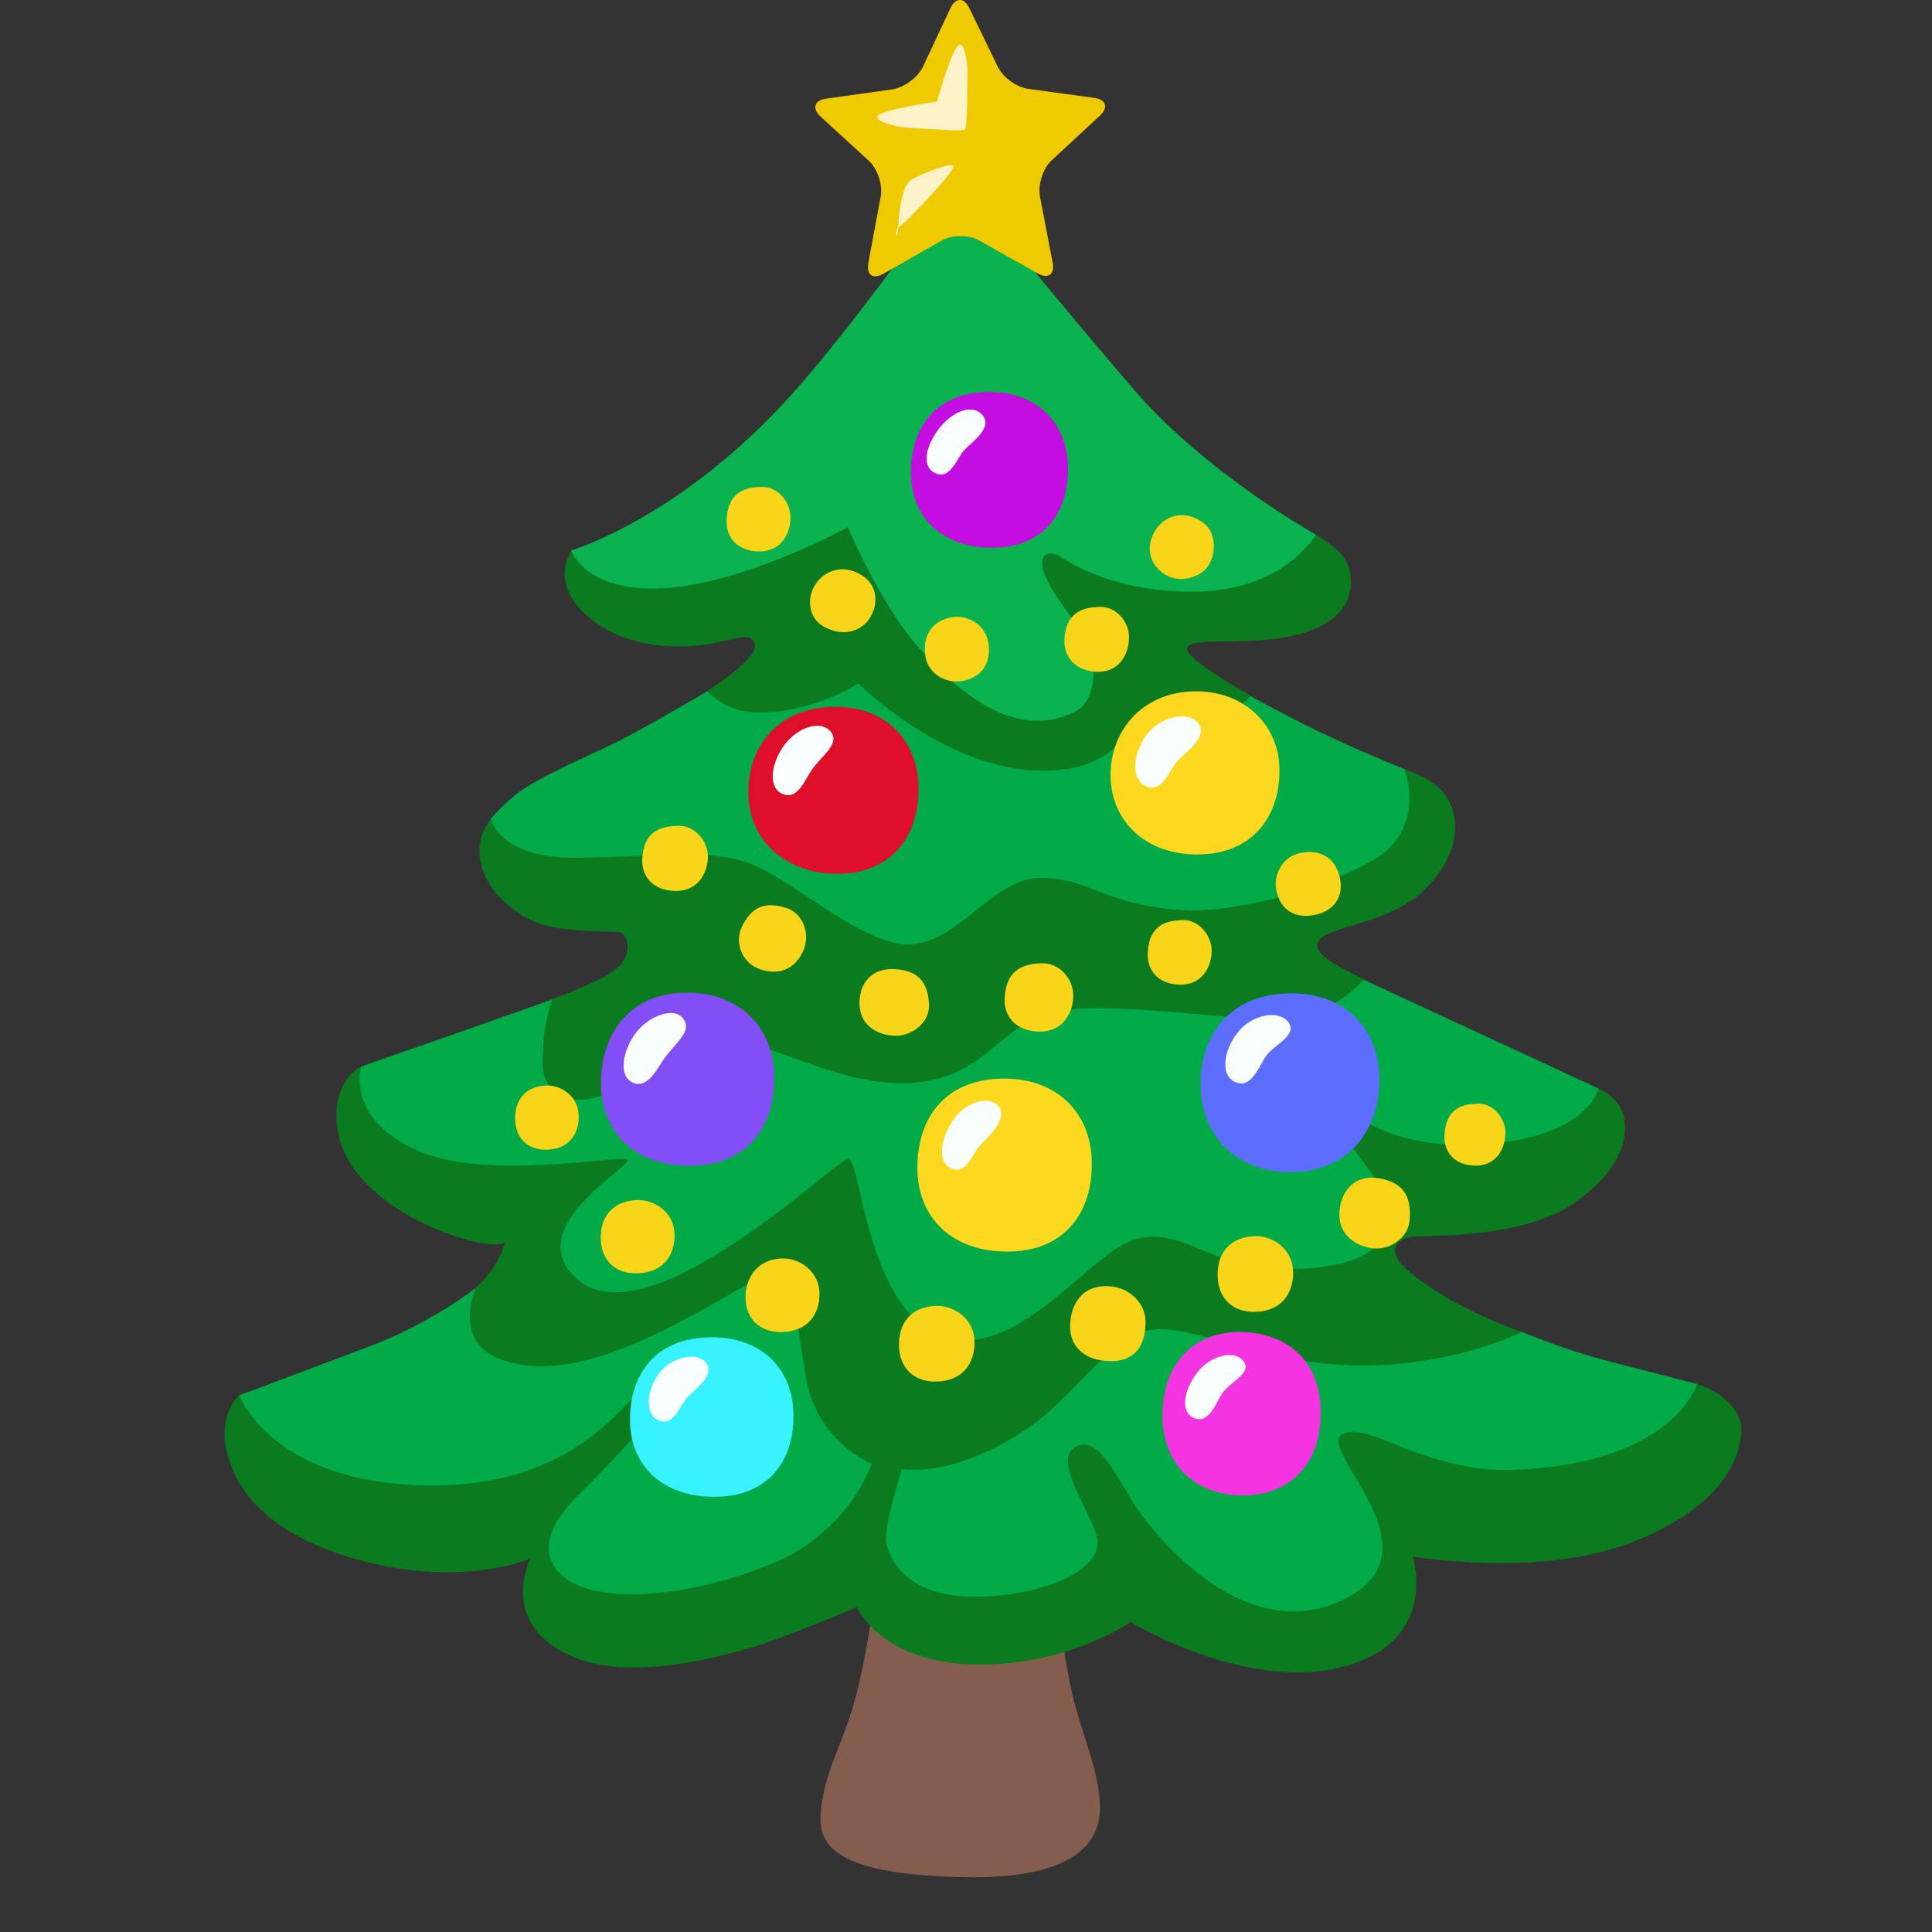
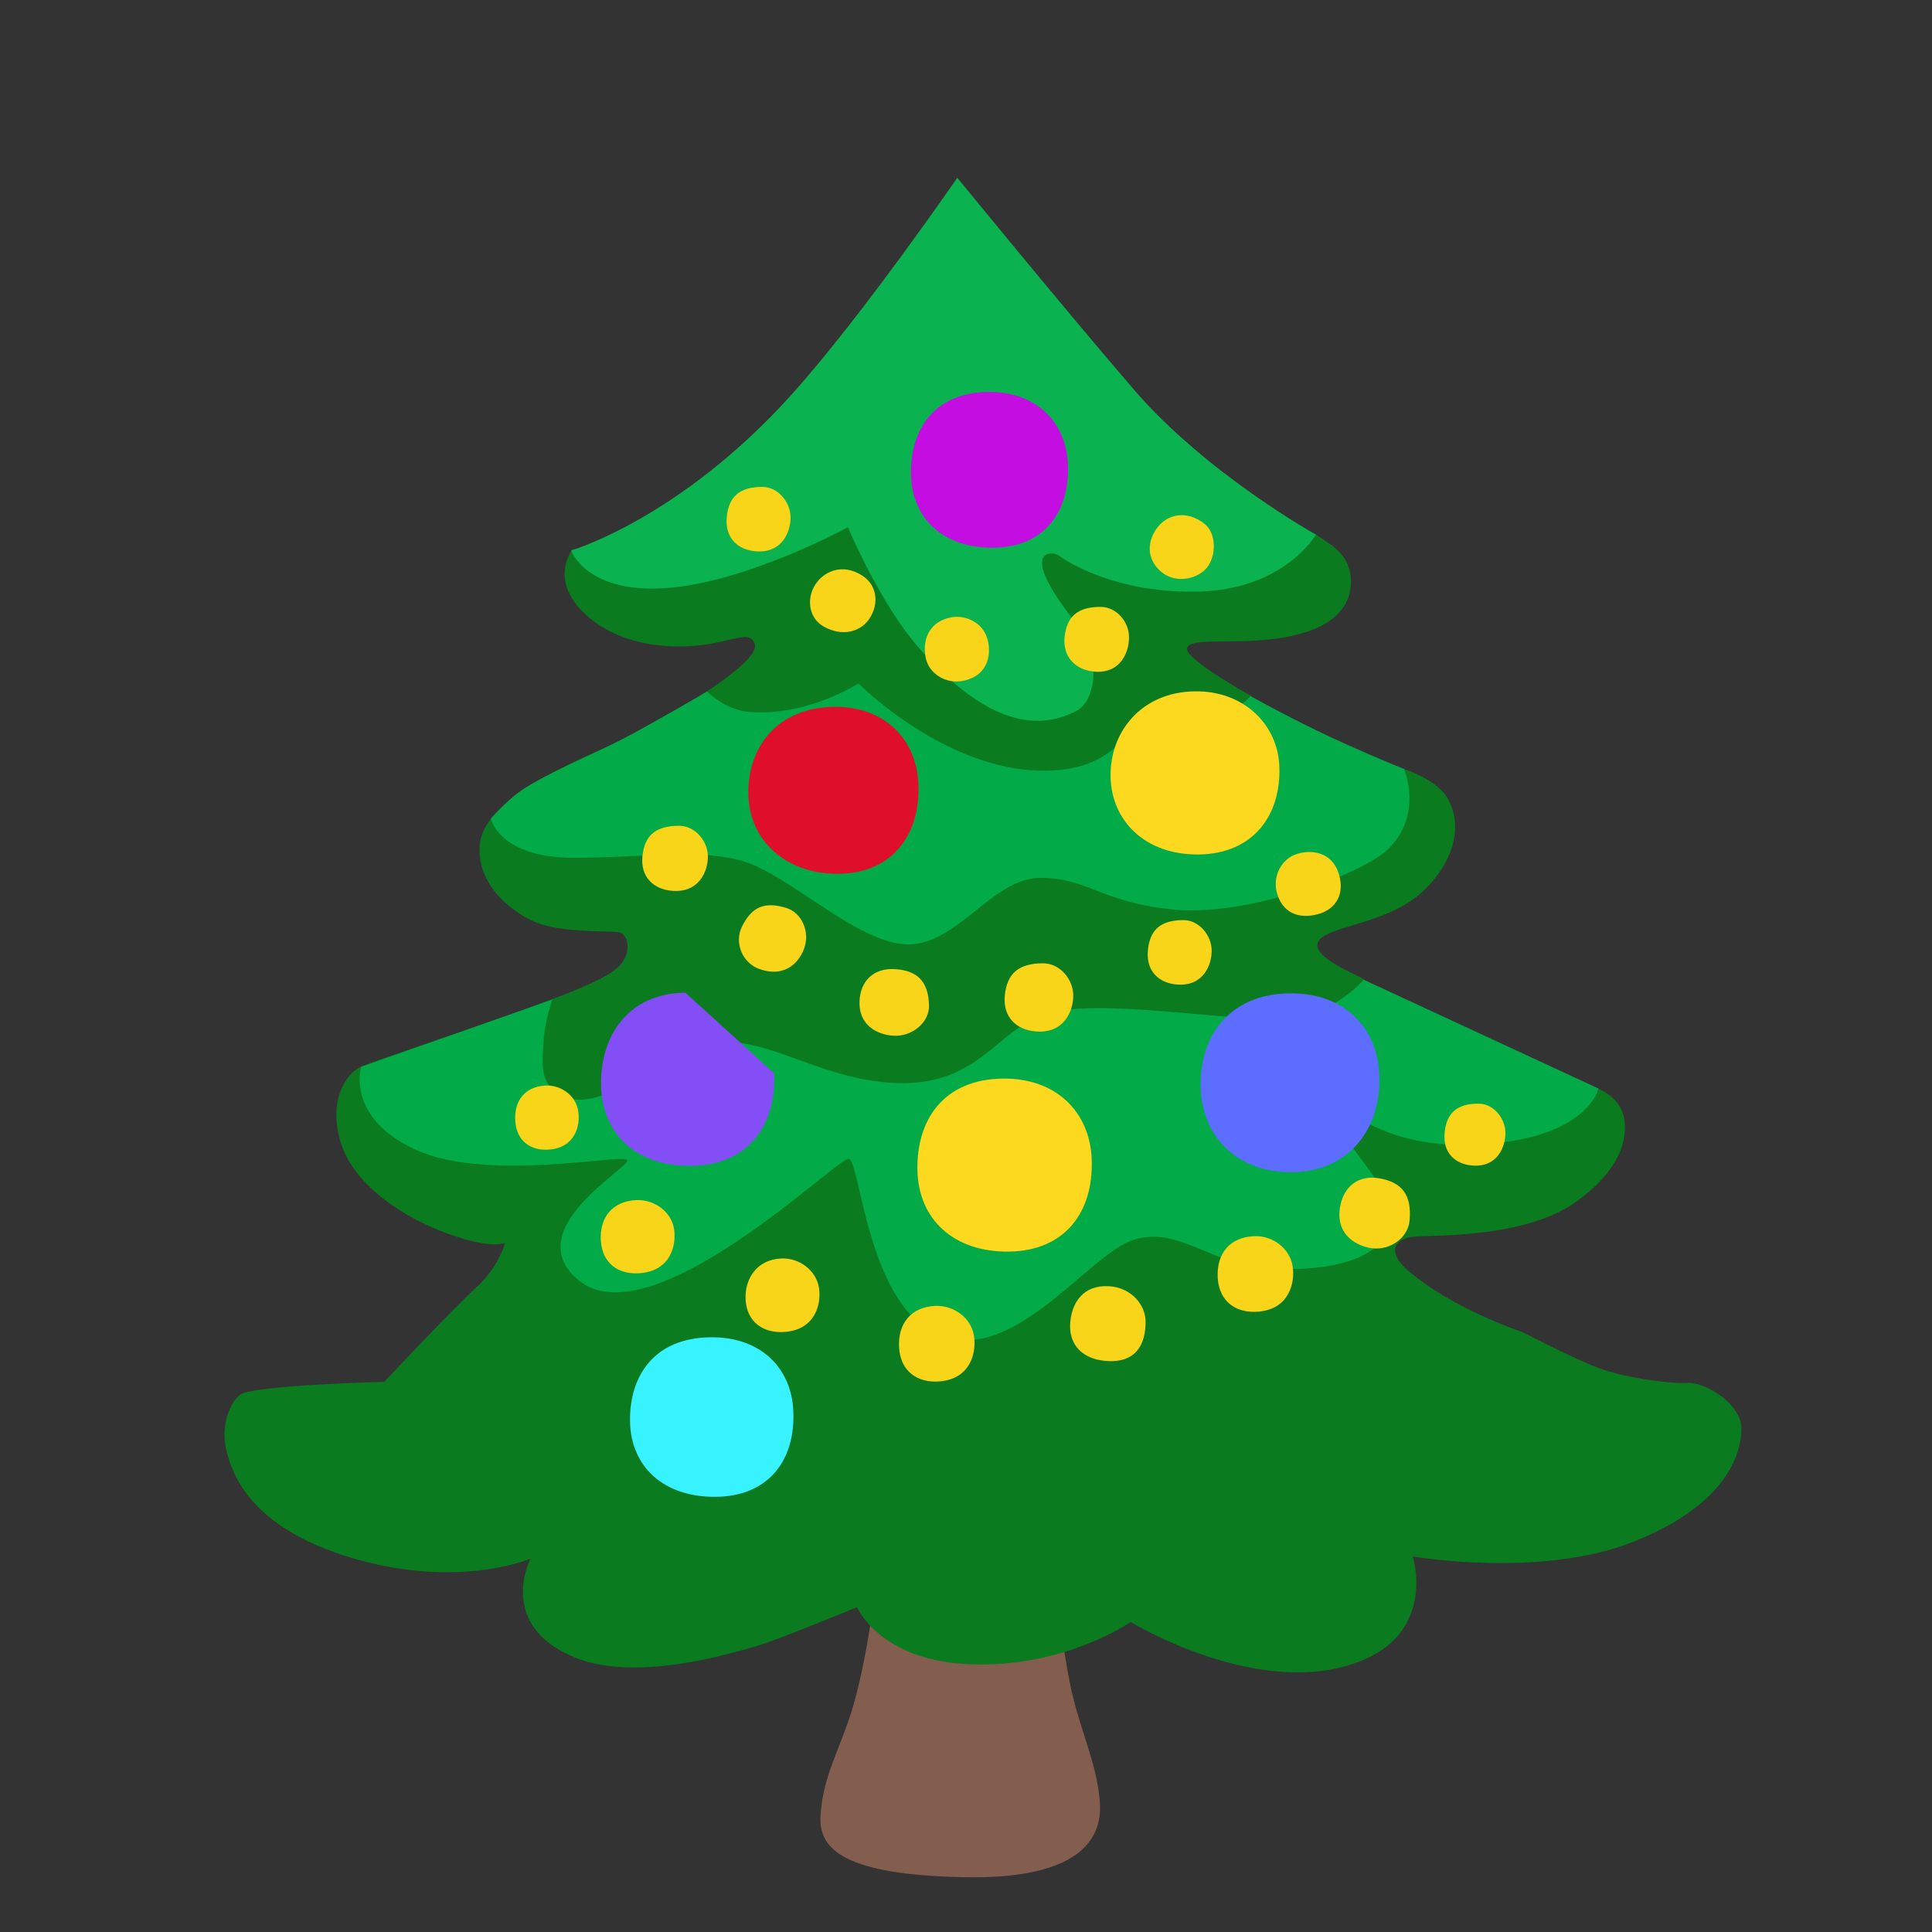
<svg xmlns="http://www.w3.org/2000/svg" width="40" height="40" viewBox="0 0 40 40" fill="none">
  <rect x="0" y="0" width="40" height="40" fill="#333333" stroke="none" />
  <path d="M18.081 33.2C18.081 33.2 17.928 34.447 17.644 35.388C17.403 36.185 17.022 36.8 16.987 37.619C16.959 38.294 17.491 38.819 19.984 38.866C22.103 38.903 22.837 38.238 22.772 37.319C22.709 36.466 22.347 35.825 22.15 34.841C22.009 34.131 21.909 33.288 21.909 33.288L18.081 33.2Z" fill="#835D4E" />
  <path d="M20.941 8.728L15.481 10.753L11.85 11.378C11.85 11.378 11.416 11.928 11.981 12.575C12.391 13.04 13.078 13.375 14.019 13.384C15.078 13.394 15.506 12.978 15.625 13.331C15.744 13.684 14.281 14.556 13.478 15.028C12.675 15.5 10.05 16.312 9.934 17.487C9.847 18.39 10.747 18.991 11.191 19.131C11.756 19.309 12.559 19.272 12.794 19.297C13.028 19.322 13.1 19.769 12.769 20.05C12.438 20.334 11.544 20.64 10.931 20.875C10.319 21.109 7.819 21.937 7.488 22.078C7.156 22.219 6.781 22.809 7.063 23.681C7.347 24.553 8.359 25.212 9.278 25.544C10.197 25.875 10.456 25.731 10.456 25.731C10.456 25.731 10.328 26.231 9.869 26.647C9.409 27.062 7.956 28.609 7.956 28.609C7.956 28.609 5.209 28.681 4.969 28.878C4.728 29.075 4.575 29.556 4.684 30.015C4.794 30.475 5.144 31.634 7.331 32.269C9.519 32.903 10.984 32.269 10.984 32.269C10.984 32.269 10.259 33.662 11.925 34.325C13.181 34.825 15.097 34.237 15.578 34.106C16.059 33.975 17.744 33.275 17.744 33.275C17.744 33.275 18.203 34.375 20.062 34.456C22.031 34.544 23.409 33.581 23.409 33.581C23.409 33.581 26.134 35.247 28.222 34.369C29.731 33.734 29.25 32.225 29.25 32.225C29.25 32.225 31.897 32.684 33.822 31.919C35.747 31.153 36.053 30.103 36.053 29.578C36.053 29.053 35.288 28.609 34.938 28.631C34.587 28.653 33.559 28.528 32.947 28.265C32.334 28.003 31.509 27.575 31.509 27.575C31.509 27.575 30.078 27.106 29.141 26.297C28.75 25.962 28.791 25.619 29.359 25.597C29.928 25.575 31.653 25.59 32.641 24.875C33.678 24.122 33.678 23.45 33.625 23.147C33.547 22.712 33.084 22.537 33.084 22.537C33.084 22.537 29.122 21.287 29.034 21.178C28.947 21.069 28.312 20.347 28.247 20.281C28.181 20.215 27.066 19.8 27.306 19.472C27.547 19.144 28.812 19.134 29.538 18.378C30.384 17.494 30.15 16.694 29.866 16.387C29.581 16.081 29.069 15.922 29.069 15.922C29.069 15.922 28.106 16.206 27.778 16.053C27.45 15.9 25.887 14.4 25.887 14.4C25.887 14.4 24.559 13.659 24.575 13.434C24.597 13.128 25.938 13.444 27.047 13.084C28.044 12.762 28.006 12.075 27.944 11.816C27.847 11.409 27.488 11.241 27.247 11.066C27.003 10.894 20.941 8.728 20.941 8.728Z" fill="#0A7C1F" />
  <path d="M19.82 3.68C19.82 3.68 17.856 6.535 16.397 8.16C14.078 10.741 11.825 11.397 11.825 11.397C11.825 11.397 12.11 12.228 13.619 12.185C15.325 12.135 17.556 10.916 17.556 10.916C17.556 10.916 18.213 12.491 19.022 13.41C19.994 14.513 21.138 15.316 22.281 14.722C22.713 14.497 22.8 13.56 22.281 12.906C21.006 11.3 21.828 11.419 21.919 11.5C21.919 11.5 22.916 12.272 24.75 12.25C26.585 12.228 27.244 11.069 27.244 11.069C27.244 11.069 24.969 9.8 23.481 8.072C21.994 6.344 19.82 3.68 19.82 3.68Z" fill="#0BB250" />
  <path d="M17.774 14.15C17.771 14.153 16.712 14.834 15.521 14.741C15.006 14.7 14.64 14.316 14.64 14.316C14.64 14.316 13.459 15.009 12.874 15.309C12.153 15.681 11.228 16.05 10.74 16.403C10.499 16.578 10.162 16.95 10.162 16.95C10.162 16.95 10.337 17.759 11.868 17.759C13.399 17.759 14.428 17.562 15.368 17.825C16.309 18.087 17.774 19.553 18.803 19.553C19.831 19.553 20.553 18.175 21.537 18.175C22.521 18.175 22.784 18.678 24.293 18.831C25.803 18.984 28.187 18.109 28.734 17.584C29.474 16.872 29.071 15.922 29.071 15.922C29.071 15.922 28.112 15.537 27.25 15.119C26.503 14.756 25.893 14.412 25.893 14.412C25.893 14.412 25.543 14.806 25.149 14.784C24.756 14.762 24.19 14.537 23.731 14.887C23.271 15.237 22.996 15.787 22.087 15.922C19.853 16.25 17.774 14.15 17.774 14.15ZM7.475 22.09C7.475 22.09 7.156 23.153 8.625 23.812C10.093 24.472 12.853 23.887 12.981 24.015C13.109 24.144 10.718 25.437 11.968 26.497C13.462 27.762 17.312 23.991 17.565 23.991C17.818 23.991 17.946 27.106 19.49 27.662C21.034 28.219 22.553 25.941 23.49 25.662C24.428 25.384 25.112 26.219 26.325 26.269C27.924 26.334 28.706 25.916 28.806 25.256C28.906 24.597 27.49 23.409 27.793 23.156C28.096 22.903 28.628 23.84 30.756 23.687C32.884 23.534 33.096 22.537 33.096 22.537L28.234 20.284C28.234 20.284 27.565 21.081 26.503 21.106C25.44 21.131 22.756 20.675 21.693 20.978C20.631 21.281 20.299 22.497 18.528 22.422C16.756 22.347 15.565 21.156 14.35 21.737C13.134 22.319 12.243 23.062 11.568 22.647C11.181 22.406 11.221 22.062 11.256 21.528C11.281 21.122 11.437 20.694 11.437 20.694L7.475 22.09Z" fill="#02AB48" />
-   <path d="M4.956 28.891C4.956 28.891 5.637 30.753 8.959 30.753C11.797 30.753 12.794 29.178 13.331 28.728C13.865 28.278 14.253 27.647 14.425 27.925C14.597 28.203 12.709 30.241 11.937 30.991C11.506 31.41 10.972 32.213 11.787 32.728C12.603 33.244 14.509 33.006 16.053 32.344C17.597 31.681 18.047 30.306 18.047 30.306C18.047 30.306 16.89 29.856 16.675 28.463C16.459 27.069 16.397 26.478 15.947 26.416C15.497 26.35 12.29 28.966 10.306 28.119C9.362 27.716 9.853 26.663 9.853 26.663C9.853 26.663 8.944 27.381 7.722 27.847C6.787 28.2 4.956 28.891 4.956 28.891ZM18.672 30.413C18.672 30.413 18.272 31.663 18.353 31.969C18.506 32.553 19.078 33.156 20.515 33.047C21.953 32.941 22.744 32.403 22.725 31.931C22.706 31.459 21.781 30.281 22.231 29.981C22.681 29.681 23.003 30.366 23.453 31.097C23.903 31.828 25.853 34.184 27.912 33.069C29.797 32.047 27.269 30.025 27.784 29.703C28.3 29.381 29.522 30.516 31.384 30.431C34.684 30.281 35.134 28.653 35.134 28.653C35.134 28.653 33.869 28.331 33.14 28.138C32.412 27.944 31.509 27.578 31.509 27.578C31.509 27.578 30.031 28.331 27.975 28.266C25.919 28.2 24.694 27.388 23.815 27.538C22.937 27.688 22.272 28.928 21.178 29.638C19.656 30.625 18.672 30.413 18.672 30.413Z" fill="#02AB48" />
  <path d="M20.453 8.115C19.341 8.131 18.847 8.894 18.86 9.812C18.872 10.731 19.532 11.353 20.569 11.34C21.607 11.328 22.147 10.615 22.11 9.619C22.078 8.75 21.463 8.103 20.453 8.115Z" fill="#C40DE1" />
  <path d="M24.74 14.313C23.628 14.328 22.981 15.153 22.993 16.072C23.006 16.991 23.706 17.703 24.818 17.691C25.959 17.678 26.528 16.863 26.487 15.866C26.456 15 25.75 14.3 24.74 14.313Z" fill="#FCD81E" />
  <path d="M17.268 14.634C16.103 14.65 15.481 15.456 15.493 16.434C15.506 17.413 16.287 18.106 17.372 18.091C18.456 18.078 19.056 17.3 19.015 16.241C18.981 15.316 18.325 14.622 17.268 14.634Z" fill="#DF0E2B" />
-   <path d="M14.19 20.553C13.012 20.565 12.431 21.434 12.444 22.456C12.459 23.478 13.172 24.153 14.319 24.137C15.465 24.122 16.069 23.331 16.028 22.222C15.99 21.259 15.309 20.54 14.19 20.553Z" fill="#844EF6" />
+   <path d="M14.19 20.553C13.012 20.565 12.431 21.434 12.444 22.456C12.459 23.478 13.172 24.153 14.319 24.137C15.465 24.122 16.069 23.331 16.028 22.222Z" fill="#844EF6" />
  <path d="M20.762 22.331C19.525 22.347 18.978 23.194 18.994 24.216C19.009 25.238 19.74 25.928 20.89 25.913C22.04 25.897 22.643 25.106 22.603 24C22.565 23.038 21.884 22.319 20.762 22.331Z" fill="#FCD81E" />
  <path d="M26.7 20.566C25.453 20.581 24.844 21.447 24.857 22.481C24.872 23.516 25.597 24.281 26.76 24.269C27.919 24.253 28.6 23.381 28.557 22.259C28.522 21.281 27.835 20.553 26.7 20.566Z" fill="#5D6DFF" />
-   <path d="M27.341 29.378C27.397 28.238 26.722 27.638 25.785 27.581C24.847 27.525 24.138 28.097 24.072 29.156C24.006 30.216 24.647 30.925 25.666 30.96C26.553 30.991 27.288 30.469 27.341 29.378Z" fill="#F434E1" />
  <path d="M14.704 27.687C13.544 27.703 13.032 28.484 13.044 29.425C13.057 30.365 13.744 31.003 14.822 30.99C15.9 30.978 16.466 30.247 16.425 29.228C16.394 28.334 15.757 27.672 14.704 27.687Z" fill="#37F3FF" />
-   <path d="M13.609 29.394C13.947 29.575 14.075 29.084 14.244 28.916C14.413 28.747 14.813 28.463 14.619 28.216C14.425 27.969 13.931 28.109 13.7 28.372C13.388 28.722 13.334 29.247 13.609 29.394ZM24.691 29.344C25.028 29.525 25.172 29.031 25.313 28.838C25.494 28.591 25.934 28.422 25.741 28.178C25.547 27.931 25.078 28.088 24.847 28.347C24.534 28.697 24.416 29.194 24.691 29.344ZM25.55 22.391C25.922 22.581 26.063 22.044 26.244 21.822C26.406 21.625 26.881 21.413 26.666 21.153C26.45 20.894 25.944 21.031 25.688 21.303C25.344 21.672 25.247 22.234 25.55 22.391ZM19.669 24.178C20.006 24.359 20.134 23.869 20.303 23.7C20.472 23.531 20.872 23.156 20.678 22.909C20.484 22.663 20.006 22.819 19.759 23.156C19.484 23.534 19.394 24.031 19.669 24.178ZM13.078 22.403C13.416 22.584 13.628 22.072 13.775 21.884C14.059 21.522 14.331 21.328 14.138 21.081C13.944 20.834 13.425 21.044 13.169 21.378C12.888 21.753 12.806 22.256 13.078 22.403ZM16.169 16.422C16.506 16.603 16.669 16.138 16.803 15.944C17.009 15.647 17.397 15.4 17.203 15.153C17.009 14.906 16.544 15.038 16.259 15.4C15.972 15.766 15.894 16.272 16.169 16.422ZM23.7 16.263C24.069 16.463 24.209 15.922 24.394 15.738C24.578 15.553 25.019 15.241 24.806 14.972C24.594 14.703 24.053 14.856 23.8 15.141C23.456 15.525 23.397 16.103 23.7 16.263ZM19.341 9.784C19.678 9.966 19.806 9.475 19.975 9.306C20.144 9.138 20.544 8.853 20.35 8.606C20.156 8.359 19.766 8.491 19.481 8.825C19.181 9.184 19.066 9.638 19.341 9.784Z" fill="#F9FFFF" />
  <path d="M15.784 10.081C15.303 10.081 15.084 10.287 15.046 10.715C15.009 11.131 15.268 11.387 15.656 11.415C16.2 11.453 16.368 11.003 16.368 10.715C16.365 10.39 16.106 10.081 15.784 10.081ZM17.85 11.915C17.443 11.659 17.093 11.831 16.925 12.04C16.684 12.337 16.721 12.79 17.059 12.975C17.5 13.215 17.853 13.031 17.996 12.815C18.215 12.49 18.15 12.106 17.85 11.915ZM19.693 12.781C19.278 12.859 19.084 13.194 19.165 13.615C19.228 13.947 19.593 14.181 19.968 14.09C20.5 13.965 20.525 13.481 20.437 13.209C20.343 12.903 20.012 12.725 19.693 12.781ZM24.937 10.844C24.559 10.547 24.171 10.659 23.975 10.906C23.75 11.187 23.731 11.553 24.015 11.815C24.353 12.125 24.825 11.962 24.99 11.75C25.181 11.509 25.19 11.044 24.937 10.844ZM22.787 12.565C22.303 12.565 22.081 12.772 22.04 13.197C22.003 13.609 22.278 13.878 22.668 13.906C23.218 13.944 23.375 13.481 23.375 13.197C23.378 12.875 23.115 12.565 22.787 12.565ZM14.059 17.097C13.565 17.097 13.34 17.306 13.3 17.737C13.262 18.156 13.528 18.415 13.925 18.444C14.484 18.484 14.656 18.025 14.656 17.737C14.656 17.409 14.39 17.097 14.059 17.097ZM16.284 18.8C15.809 18.65 15.553 18.794 15.359 19.19C15.203 19.512 15.359 19.94 15.74 20.069C16.29 20.25 16.571 19.887 16.659 19.606C16.762 19.287 16.603 18.9 16.284 18.8ZM19.234 20.815C19.221 20.315 18.99 20.094 18.531 20.065C18.081 20.037 17.815 20.315 17.796 20.722C17.771 21.29 18.262 21.453 18.568 21.444C18.918 21.431 19.243 21.153 19.234 20.815ZM21.596 19.944C21.081 19.944 20.846 20.162 20.803 20.615C20.762 21.056 21.04 21.325 21.456 21.356C22.04 21.397 22.221 20.919 22.221 20.615C22.221 20.272 21.943 19.944 21.596 19.944ZM24.503 19.05C24.021 19.05 23.803 19.256 23.765 19.684C23.728 20.1 23.987 20.356 24.375 20.384C24.918 20.422 25.087 19.972 25.087 19.684C25.084 19.362 24.825 19.05 24.503 19.05ZM26.428 18.447C26.525 18.875 26.856 19.037 27.271 18.931C27.675 18.828 27.831 18.5 27.728 18.125C27.584 17.6 27.1 17.59 26.831 17.687C26.528 17.794 26.359 18.131 26.428 18.447ZM30.612 22.85C30.156 22.85 29.946 23.05 29.909 23.459C29.871 23.859 30.118 24.106 30.49 24.131C31.009 24.169 31.168 23.734 31.168 23.459C31.168 23.15 30.921 22.85 30.612 22.85ZM29.184 25.269C29.231 24.74 29.028 24.481 28.565 24.397C28.115 24.315 27.812 24.575 27.743 24.997C27.646 25.59 28.125 25.819 28.437 25.847C28.79 25.878 29.153 25.625 29.184 25.269ZM25.962 25.594C25.456 25.615 25.181 25.962 25.212 26.462C25.243 26.95 25.596 27.197 26.056 27.156C26.7 27.1 26.815 26.547 26.762 26.215C26.703 25.844 26.346 25.575 25.962 25.594ZM23.031 26.637C22.515 26.572 22.206 26.875 22.159 27.369C22.115 27.847 22.421 28.134 22.878 28.175C23.615 28.244 23.718 27.7 23.718 27.369C23.718 26.997 23.409 26.684 23.031 26.637ZM19.365 27.037C18.859 27.059 18.584 27.406 18.615 27.906C18.646 28.394 19 28.64 19.459 28.6C20.103 28.544 20.218 27.99 20.165 27.659C20.109 27.287 19.75 27.022 19.365 27.037ZM16.171 26.056C15.675 26.078 15.415 26.472 15.437 26.903C15.459 27.375 15.812 27.615 16.262 27.575C16.893 27.519 17.006 26.981 16.956 26.662C16.896 26.297 16.546 26.037 16.171 26.056ZM13.175 24.847C12.678 24.869 12.409 25.206 12.44 25.69C12.471 26.162 12.812 26.4 13.262 26.359C13.893 26.303 14.006 25.769 13.956 25.447C13.9 25.087 13.55 24.831 13.175 24.847ZM11.3 22.475C10.871 22.494 10.64 22.787 10.668 23.212C10.696 23.625 10.99 23.834 11.378 23.8C11.921 23.753 12.018 23.284 11.971 23.003C11.925 22.687 11.621 22.462 11.3 22.475Z" fill="#F9D519" />
-   <path d="M19.679 0.166C19.786 -0.057 19.964 -0.055 20.069 0.168L20.651 1.368C20.758 1.598 21.048 1.811 21.299 1.841L22.656 2.027C22.902 2.059 22.956 2.231 22.765 2.401L21.781 3.313C21.6 3.473 21.484 3.821 21.531 4.067L21.793 5.433C21.842 5.679 21.702 5.784 21.484 5.661L20.278 4.981C20.064 4.858 19.704 4.856 19.491 4.983L18.291 5.668C18.073 5.791 17.934 5.696 17.978 5.445L18.233 4.074C18.282 3.83 18.166 3.487 17.983 3.324L16.992 2.417C16.806 2.247 16.857 2.076 17.103 2.043L18.465 1.851C18.714 1.818 19.004 1.605 19.113 1.373L19.679 0.166V0.166Z" fill="#F0CA00" />
-   <path d="M18.165 2.417C18.146 2.505 18.468 2.639 18.989 2.658C19.51 2.678 19.908 2.726 19.973 2.679C20.036 2.629 20.02 1.838 20.032 1.582C20.047 1.324 19.965 0.917 19.879 0.921C19.724 0.928 19.398 2.103 19.398 2.103C19.398 2.103 18.197 2.272 18.165 2.417ZM18.596 4.707C18.695 4.686 19.785 3.527 19.743 3.441C19.693 3.341 19.054 3.616 18.876 3.715C18.698 3.814 18.621 4.25 18.596 4.707C18.515 4.724 18.57 5.094 18.596 4.707Z" fill="#FBF2C7" />
</svg>